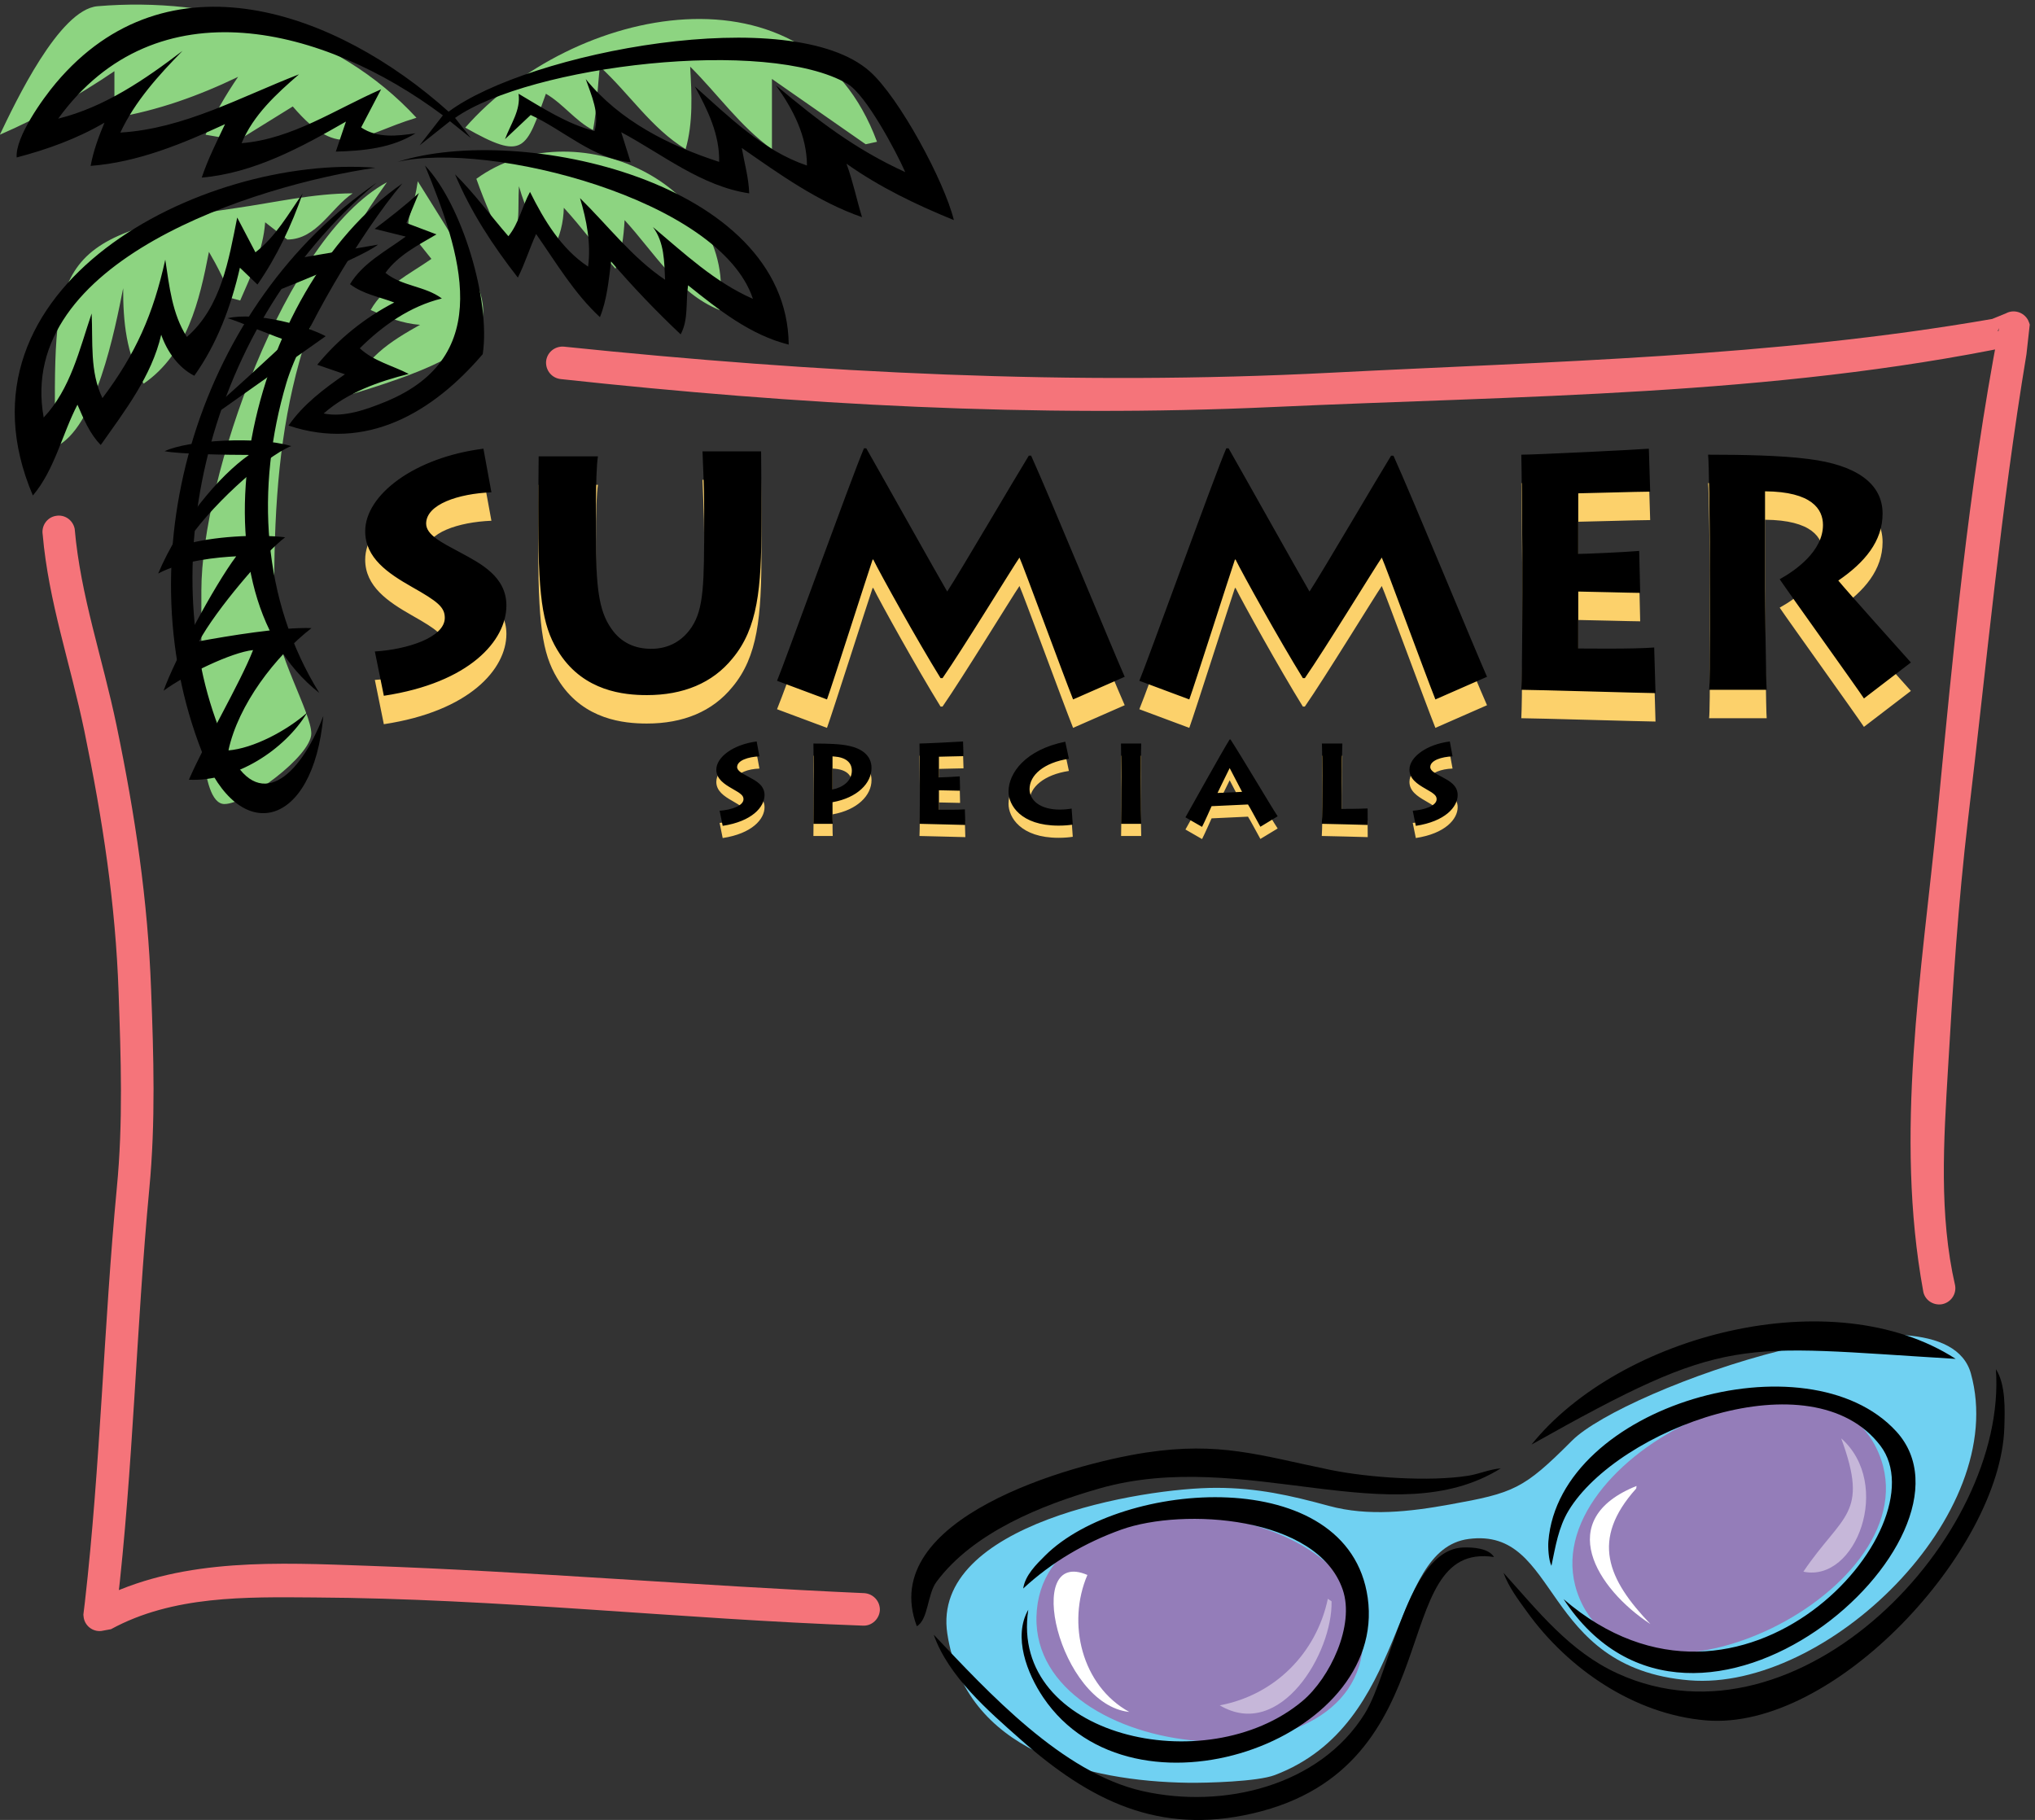
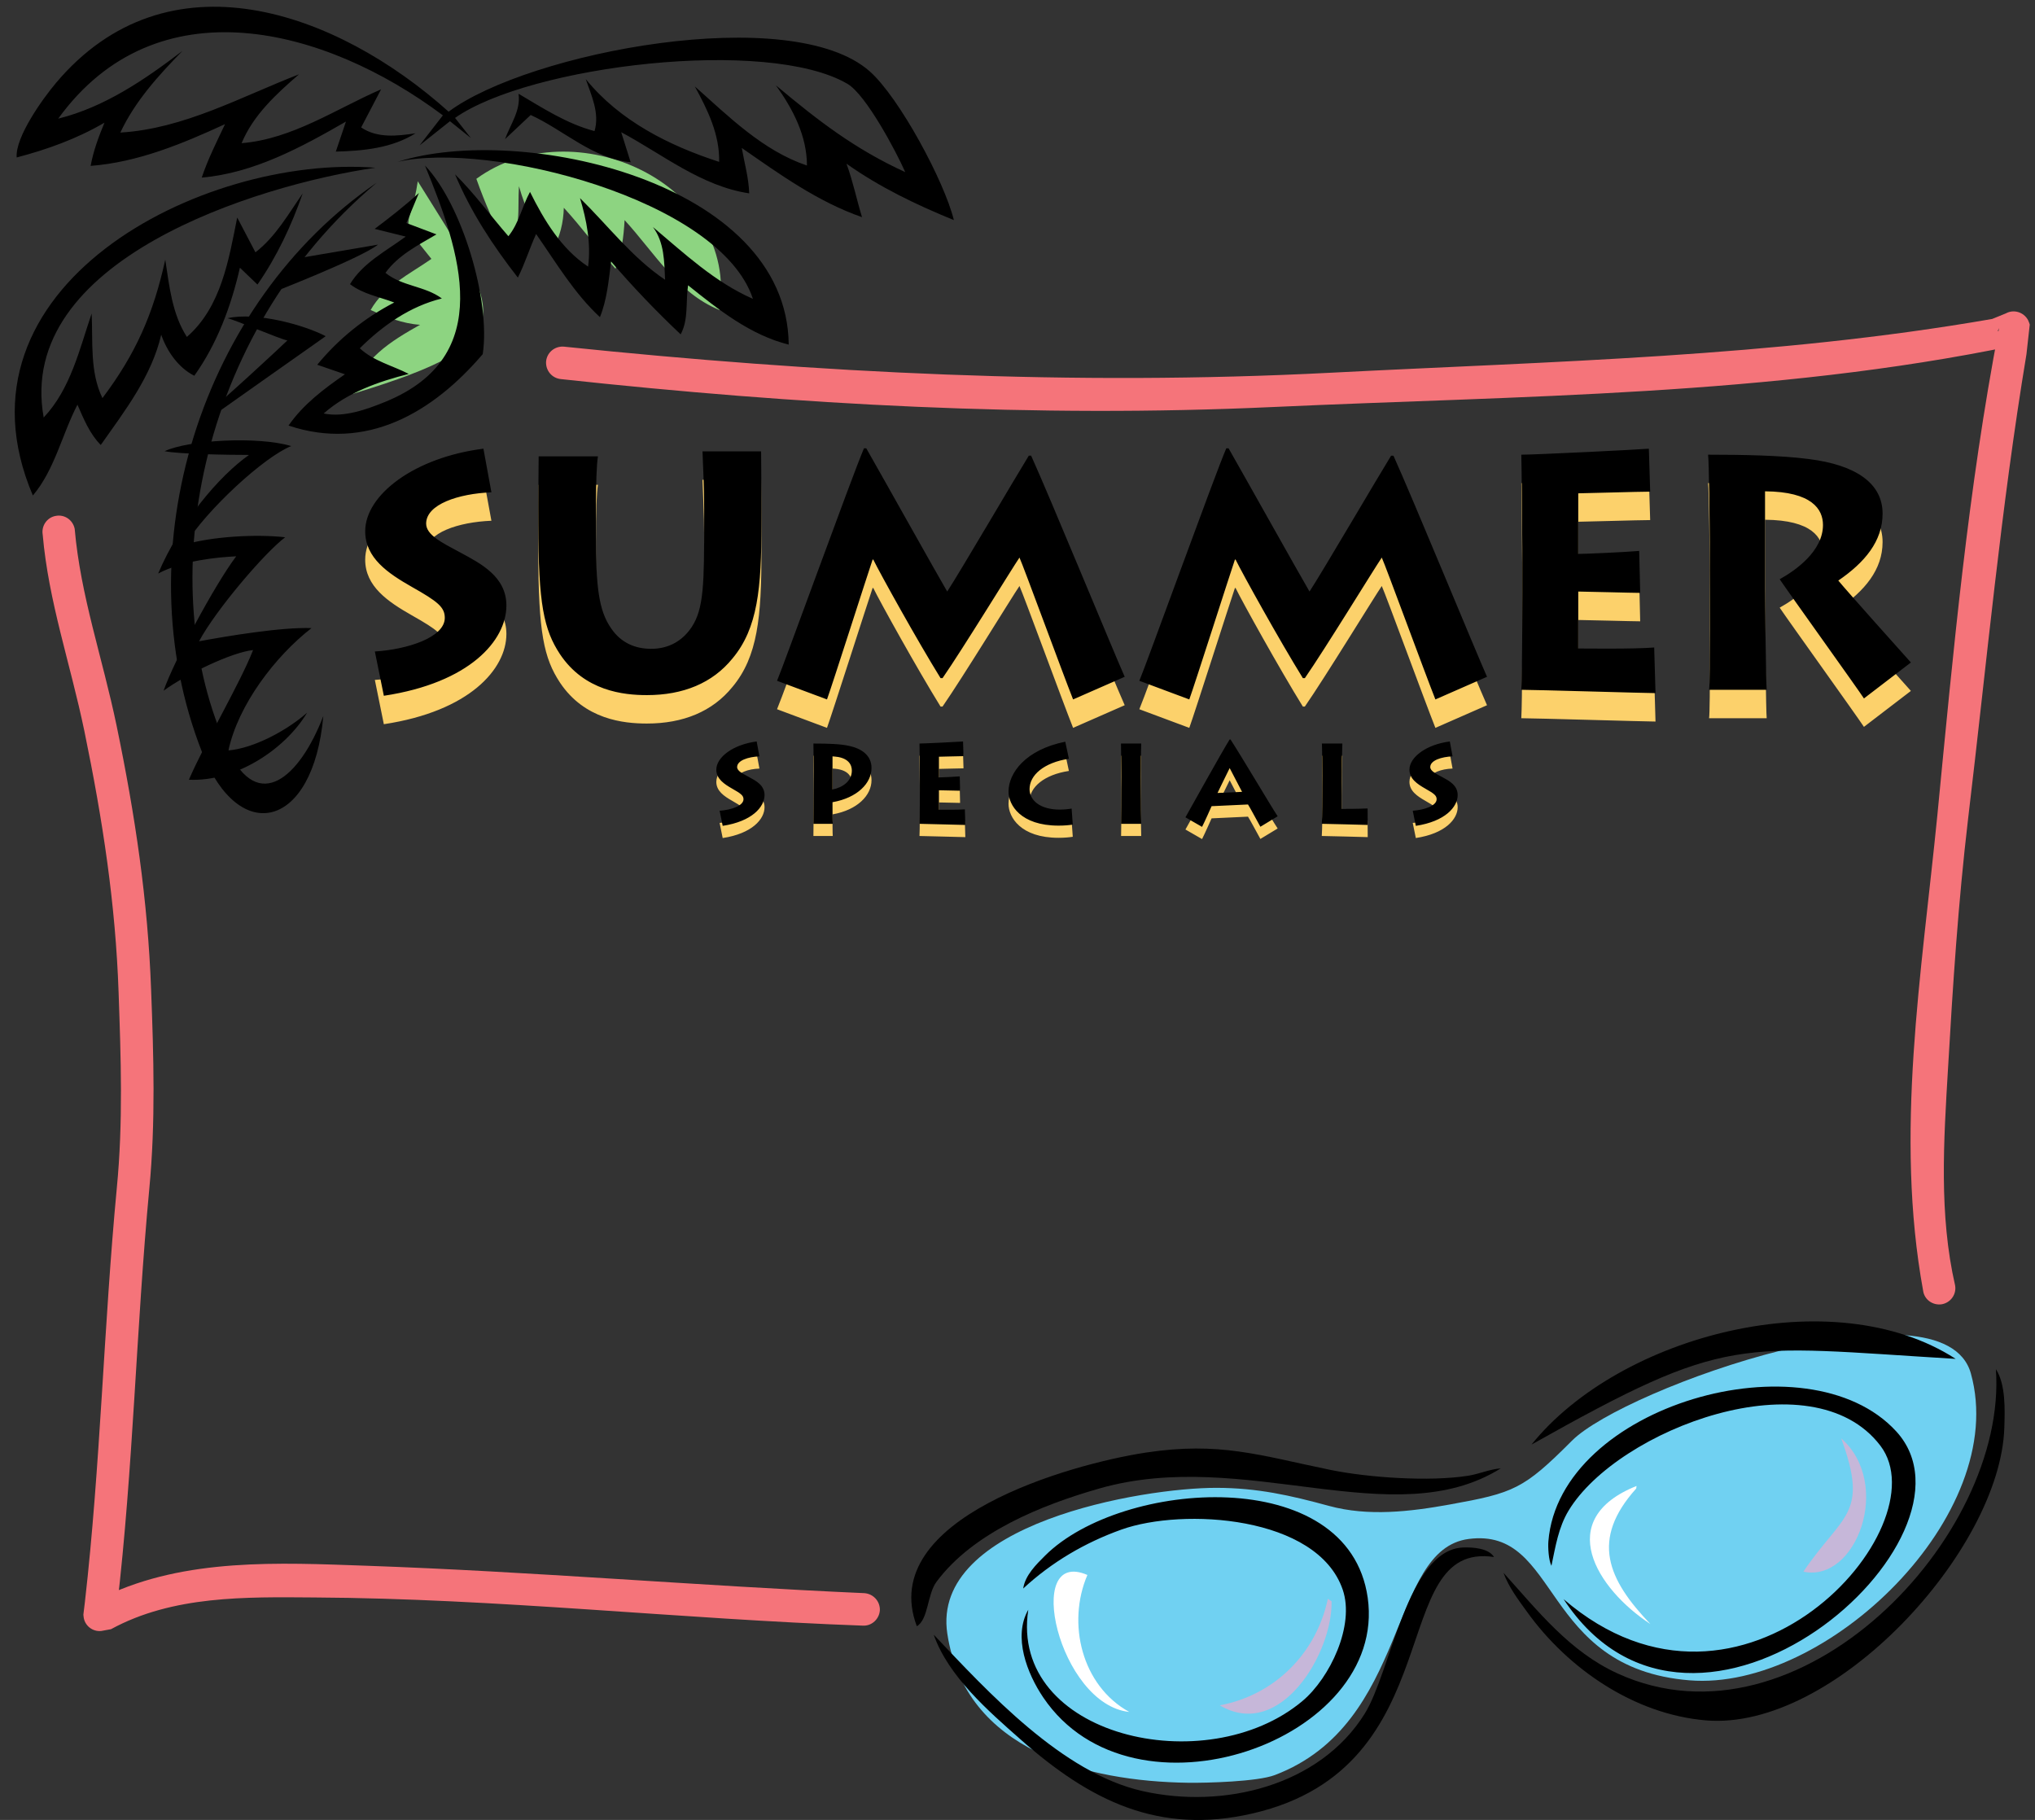
<svg xmlns="http://www.w3.org/2000/svg" xml:space="preserve" width="533.127" height="476.812">
  <rect width="100%" height="100%" fill="#333333" stroke="none" />
  <path d="M1542.84 1995.76c21.73 1.35 47.04 9.41 47.04 22.63 0 7.16-4.7 10.97-22.18 20.83-16.13 9.18-31.36 19.49-31.36 37.41 0 24.64 33.38 49.72 79.52 55.55l5.38-29.35c-22.18-.89-43.9-8.06-43.9-21.05 0-7.62 10.52-12.77 23.07-19.49 13.66-7.39 30.91-16.13 30.91-35.62 0-23.52-24.64-51.96-82.43-60.7l-6.05 29.79M1727.6 1970c.22 9.63.67 63.62.67 79.52v24.64c0 5.15-.67 50.63-.67 53.98 29.12 0 53.08-.89 69.66-4.48 25.54-5.37 44.8-19.03 44.8-43.68 0-29.79-27.55-58.68-76.83-67.42v-8.96c0-4.48 0-28.89.45-33.6zm37.63 67.65c19.26 3.58 38.08 16.13 38.08 37.18 0 10.31-5.38 26.66-38.08 28v-65.18m261.6-69.89c-6.05 0-81.54 2.24-90.28 2.24.68 11.88.68 59.81.68 64.96v30.02c0 3.58-.45 57.56-.68 63.16 9.64 0 78.18 3.36 85.8 4.04l.9-28.9c-7.62 0-44.58-1.12-48.39-1.12v-40.77c4.26 0 30.69 1.12 40.99 2.02l.67-28.23c-5.37 0-36.96.9-41.66.9v-38.3c5.6 0 37.41-.45 51.07.67l.9-30.69m211.63.67c-7.39-1.12-16.35-2.01-28-2.01-74.81 0-98.56 40.76-98.56 66.97 0 36.96 33.83 82.66 111.78 98.34l7.17-33.6c-48.83-7.39-77.51-32.03-77.51-59.81 0-21.5 19.94-40.32 59.59-40.32 8.96 0 17.02.9 23.29 2.02l2.24-31.59m95.18 1.57c.45 9.86.67 62.27.67 68.1v24.19c0 3.81-.67 60.48-.9 65.85h39.88c-.23-4.03-.9-39.42-.9-66.3v-24.19c0-22.4.67-62.5.9-67.65h-39.65m126.76 12.77c8.96 15.68 72.13 129.69 87.14 153.44h1.57c23.96-36.96 81.31-134.18 92.96-151.42l-34.05-20.61c-5.6 10.08-21.95 40.54-24.42 43.9l-71.68-3.36c-2.01-4.48-13.88-31.36-18.81-40.77zm111.55 50.18c-4.7 9.4-21.05 39.87-24.41 46.81-4.48-8.74-19.72-40.32-23.97-49.05l48.38 2.24m247.5-65.19c-4.48 0-77.5 2.24-90.49 2.24 1.12 11.88 1.12 59.81 1.12 65.18v29.8c0 3.58-.45 58.91-.9 63.16h40.32c-.45-5.15-1.34-50.39-1.34-78.62v-50.18c5.37 0 31.8 0 51.07.9l.22-32.48m88.7 28c21.73 1.35 47.04 9.41 47.04 22.63 0 7.16-4.71 10.97-22.18 20.83-16.12 9.18-31.36 19.49-31.36 37.41 0 24.64 33.38 49.72 79.52 55.55l5.38-29.35c-22.18-.89-43.91-8.06-43.91-21.05 0-7.62 10.53-12.77 23.08-19.49 13.66-7.39 30.91-16.13 30.91-35.62 0-23.52-24.64-51.96-82.43-60.7l-6.05 29.79M863.738 2277.44c63.629 3.94 137.752 27.55 137.752 66.25 0 20.99-13.775 32.15-64.939 61.01-47.231 26.89-91.836 57.07-91.836 109.55 0 72.15 97.738 145.63 232.875 162.68l15.74-85.93c-64.94-2.63-128.572-23.62-128.572-61.66 0-22.31 30.832-37.4 67.562-57.07 40.02-21.65 90.53-47.23 90.53-104.31 0-68.87-72.16-152.18-241.401-177.76l-17.711 87.24m761.492 250.58c0-125.95-7.21-204.66-57.07-264.36-39.36-48.54-97.08-72.15-168.58-72.15-45.92 0-122.67 7.87-171.21 80.68-31.49 47.89-42.64 97.74-42.64 257.15v35.42c0 30.17.66 81.99.66 97.08h116.76c-2.63-17.05-3.94-51.82-3.94-111.52v-44.6c0-99.71 5.25-147.59 30.18-183.02 19.68-28.86 47.88-40.01 78.72-40.01 35.42 0 62.31 16.4 80.02 43.29 23.62 36.08 24.28 85.28 24.28 209.26v24.27c0 45.26-2.63 87.9-3.28 112.17h115.44c0-14.43.66-61.66.66-113.48v-30.18m30.73-308.31c11.81 26.9 147.6 402.77 171.21 457.88h4.6c31.48-55.11 139.72-248.62 159.39-282.07 24.93 38.04 135.14 226.31 160.72 267.63h4.59c36.08-79.37 162.03-385.71 184.33-435.56l-101.67-44.61c-20.34 51.16-97.75 262.39-105.62 279.45-14.43-21-111.51-179.74-151.53-237.47h-3.93c-45.92 74.13-119.39 206.63-132.51 233.53h-1.31c-10.5-30.83-79.37-246.65-89.87-275.51l-98.4 36.73m713.66 0c11.81 26.9 147.59 402.77 171.21 457.88h4.59c31.49-55.11 139.72-248.62 159.4-282.07 24.93 38.04 135.14 226.31 160.72 267.63h4.59c36.08-79.37 162.03-385.71 184.33-435.56l-101.68-44.61c-20.33 51.16-97.74 262.39-105.61 279.45-14.43-21-111.51-179.74-151.53-237.47h-3.93c-45.92 74.13-119.39 206.63-132.51 233.53h-1.31c-10.5-30.83-79.38-246.65-89.87-275.51l-98.4 36.73m1016.73-24.27c-17.71 0-238.77 6.56-264.35 6.56 1.96 34.77 1.96 175.15 1.96 190.23v87.91c0 10.49-1.31 168.58-1.96 184.98 28.2 0 228.93 9.84 251.23 11.81l2.63-84.62c-22.31 0-130.54-3.28-141.69-3.28v-119.39c12.46 0 89.87 3.28 120.04 5.9l1.97-82.65c-15.75 0-108.24 2.63-122.01 2.63v-112.18c16.4 0 109.54-1.31 149.56 1.97l2.62-89.87m105.52 6.56c2.62 15.75 1.31 223.69 1.31 237.46v53.79c0 19.68-1.31 159.41-3.28 171.87 66.25 0 143-1.31 198.1-8.53 94.46-11.8 145.63-48.54 145.63-107.58 0-54.44-35.42-96.42-87.24-131.85 18.36-22.3 125.94-142.34 143-161.37l-92.5-70.84c-11.8 18.36-146.93 206.63-165.96 234.84 30.84 17.05 85.28 55.1 85.28 106.92 0 30.83-21.65 65.6-114.14 66.25v-190.23c0-24.93 1.97-190.89 3.28-200.73h-113.48" style="fill:#fcd16b;fill-opacity:1;fill-rule:nonzero;stroke:none" transform="matrix(.133 0 0 -.133 -16.674 481.035)" />
-   <path d="M887.527 3257.77C685.25 3148 522.012 2673.76 522.012 2453.32v-182.79c-.149-40.56-6.242-237.57 45.453-237.57 43.051 0 171.078 94.81 171.078 138.98 0 40.95-71.559 160.56-72.598 234.83-4.578 326.87 27.055 581.14 221.582 851m-67.57-21.82c-77.707-.11-153.894-18.18-230.461-29.11-371.094-53.02-356.832-121.61-355.758-470.75 80.399 35.96 118.289 232.94 134.246 313.02-.254-65.01 5.989-131.19 40.278-188.06 86.039 59.47 109.949 163.03 128.652 259.64 17.008-29.06 32.285-59.24 43.633-90.99l17.898-4.86c21.692 49.49 45.227 99.39 49.223 154.09l43.633-33.97c58.035.27 85.836 62.24 128.656 90.99m125.719 148.89c-157.957 171.37-399.571 239.09-628.289 219.71-75.688-6.42-161.891-189.71-192.332-253.09 79.078 34.29 154.383 76.78 225.672 125.15v-91.77c84.929 14.13 166.281 43.26 243.621 80.65-24.567-36.09-46.727-73.93-64.11-114.03l64.11-11.12 107.707 66.75c94.492-110.25 128.683-56.79 243.621-22.25m96.114-19.41c210.67 240.38 675.64 337.61 811.08-27.91l-22.37-4.85-184.59 128.6v-138.31c-62.64 44.78-106.98 108.81-161.1 162.58 3.08-53.72 6.08-110.25-8.95-162.58-67.81 41.32-111.1 109.94-168.93 162.58-4.61-41.65-5.79-83.69-13.43-124.97-35.24 18.19-58.72 51.77-92.85 71.58-39.4-110.05-42.24-133.11-158.86-66.72" style="fill:#8dd481;fill-opacity:1;fill-rule:nonzero;stroke:none" transform="matrix(.133 0 0 -.133 -16.674 481.035)" />
  <path d="M1063.68 3264.55c16.93-47.99 37.47-94.68 61.53-139.53 27.84 43.79 19.29 76.71 22.38 124.97 13.26-45.76 32.16-90.48 66-124.97 15.05 24.95 21.58 53.59 22.38 82.51 35.53-38.67 66.26-81.45 101.8-120.12 12.02 30.54 16.12 63.29 17.9 95.85 58-63.19 103.87-143.31 186.83-177.13 38.99 251.88-289.34 396.76-478.82 258.42m-115.387-4.85c163.767-263.6 219.837-312.95-127.535-418.58 14.695 67.31 76.25 104.61 132.008 135.89-34.286 2.24-66.344 15.15-97.328 29.12 26.82 47.44 76.839 70.6 119.703 100.7-70.321 87.24-41.922 51.01-26.848 152.87" style="fill:#8dd481;fill-opacity:1;fill-rule:nonzero;stroke:none" transform="matrix(.133 0 0 -.133 -16.674 481.035)" />
  <path d="M1009.05 3396.8c157.2 117.05 675.02 216.45 829.58 79.36 58.18-51.6 146.85-216.46 165.65-292.91-73.98 30.05-146.23 64.82-211.55 111.1 12.66-34.37 19.98-70.34 30.6-105.33-86.73 30.17-162.13 84.37-236.83 136.36 5.17-29.76 13.68-59.11 14.63-89.47-94.11 14.05-170.49 76.79-252.13 120.49l18.63-59.16c-74.52 6.88-131.41 63.06-196.92 93.07l-50.56-47.62c10.5 28.88 31.43 57.21 26.62 89.46 47.86-28.3 95.31-59.28 149.68-73.59 10.43 34.93-6.04 69.98-17.3 102.45 66.69-82.2 163.81-130.96 262.78-163.05 1.19 53.93-22.73 102.45-47.9 148.62 67.06-59.49 133.97-126.52 220.86-155.83-.07 58.58-27.78 111.55-61.2 158 83.12-69.58 155.05-125.26 254.79-170.99-17.78 40.44-77.21 152.44-113.76 173.87-157.5 92.35-625.6 36.25-773.02-67.09l31.26-39.68-41.24 33.18-59.876-47.61 45.902 59.16c-232.738 174.24-563.945 261-757.726-6.5 91.558 22.68 170.808 77.1 244.816 133.47-47.141-48.12-93.598-99.27-122.406-160.88 125.113 7.39 237.312 70.39 351.918 114.71-44.578-38.53-89.989-80.09-113.094-135.64 99.887 8.15 185.18 67.07 274.75 106.06l-39.25-75.03c31.82-21.6 71.211-16.96 107.105-11.55-46.66-29.36-103.179-34.66-157-36.07l19.961 59.16c-87.804-50.51-181.273-101.46-284.066-110.38 12.16 36.4 29.539 70.71 45.902 105.33-84.199-38.68-171.375-75.03-264.769-82.25 5.379 29.43 15.828 57.61 27.273 85.14-53.918-31.58-112.68-52.8-172.965-68.54-2.996 40 51.086 115.47 77.168 146.45 220.371 261.81 552.66 141.9 773.687-56.27" style="fill:#000;fill-opacity:1;fill-rule:nonzero;stroke:none" transform="matrix(.133 0 0 -.133 -16.674 481.035)" />
  <path d="M864.695 3286.42c-235.203-34.5-709.015-182.6-653.281-492.04 52.961 56.13 70.41 133.99 94.469 204.89 2.715-55.6-3.899-114.96 21.289-166.66 65.773 87.37 100.332 166.05 123.734 272.72 7.914-51.77 13.489-107.16 42.578-152.23 67.551 58.84 82.481 151.97 99.121 235.2l35.926-68.54c39.739 30.67 64.949 75.59 93.137 116.15-22.105-63.25-50.863-124.5-89.145-179.64l-34.593 33.19c-17.2-75.42-44.688-149.46-89.813-212.83-31.445 15.72-53.89 48.3-65.191 80.8-18.934-81.77-71.656-149.93-119.082-217.16-21.86 21.91-33.672 51.52-45.903 79.36-30.378-58.42-44.648-127.76-87.812-178.92-175.047 410.92 332.019 671.98 674.566 645.71m211.555-367.23c-98.586-115.41-229.215-192.03-382.523-140.69 28.941 41.79 69.765 72.41 111.097 101.01l-54.551 18.76c41.719 50.91 93.25 92.38 151.676 122.65-29.57 11.21-61.386 16.48-87.148 36.07 25.379 42.16 71.383 65.46 109.765 93.79l-61.203 15.15c29.93 22.45 59.481 45.5 87.149 70.71l-24.614-59.16 59.207-22.37c-36.101-21.29-75.367-40.84-100.453-75.75 32.422-26.67 77.692-25.68 111.102-50.51-62.652-15.35-116.453-53.2-161.66-98.12 27.379-25.4 64.035-33.84 96.461-50.5-60.188-15.19-120.239-36.41-167.645-77.92 39.629-8.46 85.391 8.21 121.742 23.09 218.718 89.55 147.688 295.03 77.836 465.35 73.112-76.5 129.712-266.12 113.762-371.56" style="fill:#000;fill-opacity:1;fill-rule:nonzero;stroke:none" transform="matrix(.133 0 0 -.133 -16.674 481.035)" />
  <path d="M1678.97 2937.95c-75.44 18.66-138.83 69.21-198.25 116.87-4.94-31.78 1.26-67.36-14.63-96.67-48.1 45.45-94 93.3-137.05 143.57-4.65-36.79-7.9-74.97-21.95-109.66-50.8 47.09-86.37 107.46-125.73 163.77-12.86-28.25-21.95-58.09-35.93-85.85-49.02 62.73-92.96 129.77-123.73 203.45 38.24-37.74 69.89-81.49 105.1-121.93 20.72 25.42 27.04 58.98 42.58 87.3 27.43-55.35 61.71-112.48 114.42-147.18 5.99 45.29-2.85 91.63-15.96 134.92 55.21-54.21 102.81-117.32 167.64-160.89-1.74 35.92-1.35 73.68-23.94 103.89 61.76-51.93 122.03-108.72 196.91-141.41-64.66 196.29-520.56 311.52-699.848 269.83 240.088 77.03 767.248-37.73 770.368-360.01m-811.615 318.89c-344.078-234.96-501.296-721.18-343.933-1121.88 73.019-185.95 219.199-150.98 238.824 71.42-46.707-121.73-128.383-192.43-186.937-67.82-151.02 321.4-63.676 819.27 292.046 1118.28" style="fill:#000;fill-opacity:1;fill-rule:nonzero;stroke:none" transform="matrix(.133 0 0 -.133 -16.674 481.035)" />
-   <path d="M689.488 2862.55c27.93 94.15 146.7 296.9 228.43 392.84-304.383-210.22-432.488-792.51-163.656-1003.55-113.114 182.83-126.012 404.27-64.774 610.71" style="fill:#000;fill-opacity:1;fill-rule:nonzero;stroke:none" transform="matrix(.133 0 0 -.133 -16.674 481.035)" />
  <path d="M730.316 2212.88c-43.996-73.18-141.168-136.4-232.839-132.03 31.625 73.41 101.125 190.43 126.394 255.4-42.363-4.39-132.617-48.06-176.289-80.09 20.379 58.23 99.359 206.55 143.027 264.78-35.449-1.82-104.175-7.71-153.671-33.91 42.667 101.04 120.722 192.86 178.949 233.61-40.383 0-137.196 1.54-166.309 7.36 47.445 22.22 183.961 29.75 249.469 10.1-53.484-21.2-167.031-126.01-208.524-193.7 52.407 15.28 137.59 20.61 196.547 14.06-41.507-31.53-136.882-143.76-169.636-204.9 56.121 10.34 162.57 28.16 221.531 25.97-71.567-55.67-144.379-151.12-163.656-240.97 48.418 4.06 113.109 37.58 155.007 74.32m-196.121 591.37c26.203 19.65 148.489 133.2 157.223 141.93-12.992 1.87-105 41.53-118.102 43.71 56.961 13.06 152.098-13.51 193.586-35.35-31.097-21.71-228.339-161.21-228.339-161.21l-4.368 10.92m335.825 330.66-163.18-27.81-45.992-67.03s173.777 67.39 209.172 94.84m-6.282-801.47c63.629 3.94 137.752 27.55 137.752 66.25 0 20.99-13.775 32.15-64.939 61.01-47.231 26.89-91.836 57.07-91.836 109.55 0 72.15 97.738 145.63 232.875 162.68l15.74-85.93c-64.94-2.63-128.572-23.62-128.572-61.66 0-22.31 30.832-37.4 67.562-57.07 40.02-21.65 90.53-47.23 90.53-104.31 0-68.87-72.16-152.18-241.401-177.76l-17.711 87.24m761.492 250.58c0-125.95-7.21-204.66-57.07-264.36-39.36-48.54-97.08-72.15-168.58-72.15-45.92 0-122.67 7.87-171.21 80.68-31.49 47.89-42.64 97.74-42.64 257.15v35.42c0 30.17.66 81.99.66 97.08h116.76c-2.63-17.05-3.94-51.82-3.94-111.52v-44.6c0-99.71 5.25-147.59 30.18-183.02 19.68-28.86 47.88-40.01 78.72-40.01 35.42 0 62.31 16.4 80.02 43.29 23.62 36.08 24.28 85.28 24.28 209.26v24.27c0 45.26-2.63 87.9-3.28 112.17h115.44c0-14.43.66-61.66.66-113.48v-30.18m30.73-308.31c11.81 26.9 147.6 402.77 171.21 457.88h4.6c31.48-55.11 139.72-248.62 159.39-282.07 24.93 38.04 135.14 226.3 160.72 267.63h4.59c36.08-79.37 162.03-385.71 184.33-435.56l-101.67-44.61c-20.34 51.16-97.75 262.39-105.62 279.45-14.43-21-111.51-179.74-151.53-237.47h-3.93c-45.92 74.13-119.39 206.63-132.51 233.53h-1.31c-10.5-30.83-79.37-246.65-89.87-275.51l-98.4 36.73m713.66 0c11.81 26.9 147.59 402.77 171.21 457.88h4.59c31.49-55.11 139.72-248.62 159.4-282.07 24.93 38.04 135.14 226.3 160.72 267.63h4.59c36.08-79.37 162.03-385.71 184.33-435.56l-101.68-44.61c-20.33 51.16-97.74 262.39-105.61 279.45-14.43-21-111.51-179.74-151.53-237.47h-3.93c-45.92 74.13-119.39 206.63-132.51 233.53h-1.31c-10.5-30.83-79.38-246.65-89.87-275.51l-98.4 36.73m1016.73-24.27c-17.71 0-238.77 6.56-264.35 6.56 1.96 34.77 1.96 175.15 1.96 190.23v87.91c0 10.49-1.31 168.58-1.96 184.98 28.2 0 228.93 9.84 251.23 11.81l2.63-84.62c-22.31 0-130.54-3.28-141.69-3.28v-119.39c12.46 0 89.87 3.28 120.04 5.9l1.97-82.65c-15.75 0-108.24 2.63-122.01 2.63v-112.18c16.4 0 109.54-1.31 149.56 1.97l2.62-89.87m105.52 6.56c2.62 15.75 1.31 223.69 1.31 237.46v53.79c0 19.68-1.31 159.41-3.28 171.87 66.25 0 143-1.31 198.1-8.53 94.46-11.8 145.63-48.54 145.63-107.58 0-54.44-35.42-96.42-87.24-131.85 18.36-22.3 125.94-142.34 143-161.37l-92.5-70.84c-11.8 18.36-146.93 206.63-165.96 234.84 30.84 17.05 85.28 55.1 85.28 106.92 0 30.83-21.65 65.6-114.14 66.25v-190.23c0-24.93 1.97-190.89 3.28-200.73h-113.48m-1949.03-238.24c21.73 1.35 47.04 9.41 47.04 22.63 0 7.16-4.7 10.97-22.18 20.83-16.13 9.18-31.36 19.48-31.36 37.41 0 24.64 33.38 49.72 79.52 55.55l5.38-29.35c-22.18-.89-43.9-8.06-43.9-21.05 0-7.62 10.52-12.77 23.07-19.49 13.66-7.39 30.91-16.13 30.91-35.62 0-23.52-24.64-51.96-82.43-60.7l-6.05 29.79M1727.6 1994c.22 9.63.67 63.62.67 79.52v24.64c0 5.15-.67 50.63-.67 53.98 29.12 0 53.08-.89 69.66-4.48 25.54-5.37 44.8-19.03 44.8-43.68 0-29.79-27.55-58.68-76.83-67.42v-8.96c0-4.48 0-28.89.45-33.6zm37.63 67.65c19.26 3.58 38.08 16.13 38.08 37.18 0 10.31-5.38 26.66-38.08 28v-65.18m261.6-69.89c-6.05 0-81.54 2.24-90.28 2.24.68 11.88.68 59.81.68 64.96v30.02c0 3.58-.45 57.56-.68 63.16 9.64 0 78.18 3.36 85.8 4.04l.9-28.9c-7.62 0-44.58-1.12-48.39-1.12v-40.77c4.26 0 30.69 1.12 40.99 2.02l.67-28.23c-5.37 0-36.96.9-41.66.9v-38.3c5.6 0 37.41-.45 51.07.67l.9-30.69m211.63.67c-7.39-1.12-16.35-2.01-28-2.01-74.81 0-98.56 40.76-98.56 66.97 0 36.96 33.83 82.66 111.78 98.34l7.17-33.6c-48.83-7.39-77.51-32.03-77.51-59.81 0-21.5 19.94-40.32 59.59-40.32 8.96 0 17.02.9 23.29 2.02l2.24-31.59m95.18 1.57c.45 9.86.67 62.27.67 68.1v24.19c0 3.81-.67 60.48-.9 65.85h39.88c-.23-4.03-.9-39.42-.9-66.3v-24.19c0-22.4.67-62.5.9-67.65h-39.65m126.76 12.77c8.96 15.68 72.13 129.69 87.14 153.44h1.57c23.96-36.96 81.31-134.18 92.96-151.42l-34.05-20.61c-5.6 10.08-21.95 40.54-24.42 43.9l-71.68-3.36c-2.01-4.48-13.88-31.36-18.81-40.77zm111.55 50.18c-4.7 9.4-21.05 39.87-24.41 46.81-4.48-8.74-19.72-40.32-23.97-49.05l48.38 2.24m247.5-65.19c-4.48 0-77.5 2.24-90.49 2.24 1.12 11.88 1.12 59.81 1.12 65.18v29.8c0 3.58-.45 58.91-.9 63.16h40.32c-.45-5.15-1.34-50.39-1.34-78.62v-50.18c5.37 0 31.8 0 51.07.9l.22-32.48m88.7 28c21.73 1.35 47.04 9.41 47.04 22.63 0 7.16-4.71 10.97-22.18 20.83-16.12 9.18-31.36 19.48-31.36 37.41 0 24.64 33.38 49.72 79.52 55.55l5.38-29.35c-22.18-.89-43.91-8.06-43.91-21.05 0-7.62 10.53-12.77 23.08-19.49 13.66-7.39 30.91-16.13 30.91-35.62 0-23.52-24.64-51.96-82.43-60.7l-6.05 29.79" style="fill:#000;fill-opacity:1;fill-rule:nonzero;stroke:none" transform="matrix(.133 0 0 -.133 -16.674 481.035)" />
  <path d="M3230.4 488.234c118.42-284.453 737.87 18.743 620.87 299.786-118.43 284.45-737.88-18.743-620.87-299.786M2149.13 453.59c-28.62-310.973 647.69-383.574 675.9-77.051 28.62 310.973-647.69 383.574-675.9 77.051" style="fill:#70d1f2;fill-opacity:1;fill-rule:nonzero;stroke:none" transform="matrix(.133 0 0 -.133 -16.674 481.035)" />
  <path d="M1991.38 398.465c-33.11 217.152 384.69 287.805 530.54 287.488 80.19-.176 144.9-14.777 221.19-35.59 77.45-21.129 159.78-11.363 237.59 2.688 126.64 22.871 145.39 29.859 241.02 125.746 103.27 103.555 732.08 325.913 785.84 132.324 77.19-277.957-284.52-626.254-554.15-604.371-294.7 23.914-254.23 302.141-435.16 278.465-159.18-20.828-115.12-363.914-381.95-465.137-34.04-12.914-134.06-15.617-170.44-15.105-199.43 2.797-439.23 62.359-474.48 293.492" style="fill:#70d1f2;fill-opacity:1;fill-rule:nonzero;stroke:none" transform="matrix(.133 0 0 -.133 -16.674 481.035)" />
-   <path d="M2167.73 445.59c26.81 291.195 669.3 222.226 642.11-73.195-26.8-291.2-669.29-222.227-642.11 73.195m1068.78 22.922c-111.16 266.992 477.31 555.028 589.82 284.793 111.16-266.989-477.32-555.028-589.82-284.793" style="fill:#947db9;fill-opacity:1;fill-rule:nonzero;stroke:none" transform="matrix(.133 0 0 -.133 -16.674 481.035)" />
  <path d="M3348.31 684.578c-90.58-100.808-56.33-178.777 27.94-266.941-106.4 69.691-191.23 206.461-27.27 271.992l-.67-5.051M2267.27 514.313c-40.74-95.122-11.29-218.118 82.49-269.829-138.74 14.567-210 324.864-82.49 269.829" style="fill:#fff;fill-opacity:1;fill-rule:nonzero;stroke:none" transform="matrix(.133 0 0 -.133 -16.674 481.035)" />
  <path d="M3677.6 520.805c76.8 113.863 130.08 111.16 74.51 262.613 101.83-89.863 29.68-284.781-74.51-262.613m-929.36-58.438c2.26-101.308-100.81-275.578-220.2-204.894 108.41 20.449 190.03 102.425 212.89 209.945l7.31-5.051" style="fill:#c6b7d9;fill-opacity:1;fill-rule:nonzero;stroke:none" transform="matrix(.133 0 0 -.133 -16.674 481.035)" />
  <path d="M2150.84 445.773c-38-249.164 350.79-338.957 540.19-179.644 54 45.422 103.38 148.809 79.17 219.324-50.09 145.871-314.84 161.492-435.75 118.32-71.74-25.613-137.61-64.246-193.59-116.152 3.75 25.922 25.5 47.289 43.25 64.93 150.87 150.023 597.52 182.621 635.32-82.969 40.06-281.602-461.92-459.488-639.32-196.238-31.34 46.511-59.86 119.058-29.27 172.429m1054.43 20.922c352.52-303.39 746.29 141.7 624.01 302.293-134.92 177.196-517.02 32.453-614.03-127.695-20.32-33.555-25.9-71.18-33.93-108.941-5.51 10.972-6.97 36.148-5.98 48.336 21.63 267.679 510.51 407.191 685.21 216.441 192.28-209.945-394.54-727.242-655.28-330.434" style="fill:#000;fill-opacity:1;fill-rule:nonzero;stroke:none" transform="matrix(.133 0 0 -.133 -16.674 481.035)" />
  <path d="M3977.63 939.977c-433.58 26.089-446.46 50-835.56-168.821 174 216.43 593.62 325.094 835.56 168.821m-909.4-390.313c-213.85 32.246-79.95-413.434-474.99-505.023-185.6-43.036-321.04 25.007-457.7 145.734-63.34 55.961-142.3 124.215-170.97 206.34 107.09-113.164 252.86-272.246 411.13-308.067 158.85-35.949 348.69 9.583 437.74 152.231 52.05 83.387 84.05 322.828 193.59 327.543 17.92.773 50.47-.977 61.2-18.758m13.31 174.594c-211.81-131.817-504.38 42.336-790.99-39.68-113.17-32.383-248.32-86.418-320.66-183.973-18.14-24.464-15.67-73.804-38.58-87.296-80.26 212.527 304.09 319.687 450.38 341.972 146.17 22.27 224.7-5.328 363.89-33.906 75.44-15.488 196.35-23.676 272.09-11.543 21.67 3.469 41.87 12.809 63.87 14.426m5.32-205.617c68.05-75.438 130.07-155.094 224.85-198.403 357.12-163.172 768.98 268.36 745.09 599.539 19.59-30.043 17.74-80.504 16.63-115.433-7.69-241.196-334.85-598.059-588.09-576.453-140.95 12.027-271.23 101.429-351.91 213.554-17.7 24.59-36.01 48.446-46.57 77.196" style="fill:#000;fill-opacity:1;fill-rule:nonzero;stroke:none" transform="matrix(.133 0 0 -.133 -16.674 481.035)" />
  <path d="M1230.5 2870c465.5-50.5 933-76.5 1402-55 488.51 22.5 980.51 21.5 1460.51 121l14 7-46.5 22 2.5 5.5c-61-317-90-635.5-121.5-959.5-31-313-84.5-627.5-28-937 2.5-17.5 19-29 36.5-26.5 17.5 3 29.5 19.5 26.5 37-32 139.5-22.5 284.5-14 427.5 9.5 164.5 20 326 39.5 491.5 37 309.5 64.5 611.5 115 915.5l6.5 58.5c-1 3-2 6-3.5 9-8.5 15.5-28 21.5-43.5 13l-27-11c-431-75-867-83.5-1304.01-106-505.5-26-1008.5-.5-1510 51.5-18 1-33-12-34.5-29.5-1-18 12-33 29.5-34.5M209.496 2563.5c11.5-132 54-252 82-386.5 36.5-177 61.5-341.5 67.5-515.5 4.5-128 9-255.5-3.5-384.5-26-274.5-32-545.504-63-817.004l-2.5-20.5c-.5-2.5-.5-4.5 0-7 1.5-17.5 17.5-30.5 35-28.5l19 3.5c122 66.5 265.5 63.5 400 62.5 361.004-2 720.004-42.5 1081.004-55.5 17.5-1 32.5 13 33.5 30.5.5 17.5-13 32.5-31 33.5-327.5 14.5-653.5 42.5-981.004 54-171.5 6-355.5 15.5-514-60l-14-5 35-36 2.5 21c32 273.5 37.5 546.504 63.5 823.004 12.5 131.5 8.5 261.5 3.5 392-6.5 175.5-31 341.5-68 520-28 134.5-71 255.5-82.5 387.5-3.5 17.5-20 29-37.5 25.5-17-3-28.5-19.5-25.5-37" style="fill:#f5747a;fill-opacity:1;fill-rule:nonzero;stroke:none" transform="matrix(.133 0 0 -.133 -16.674 481.035)" />
</svg>